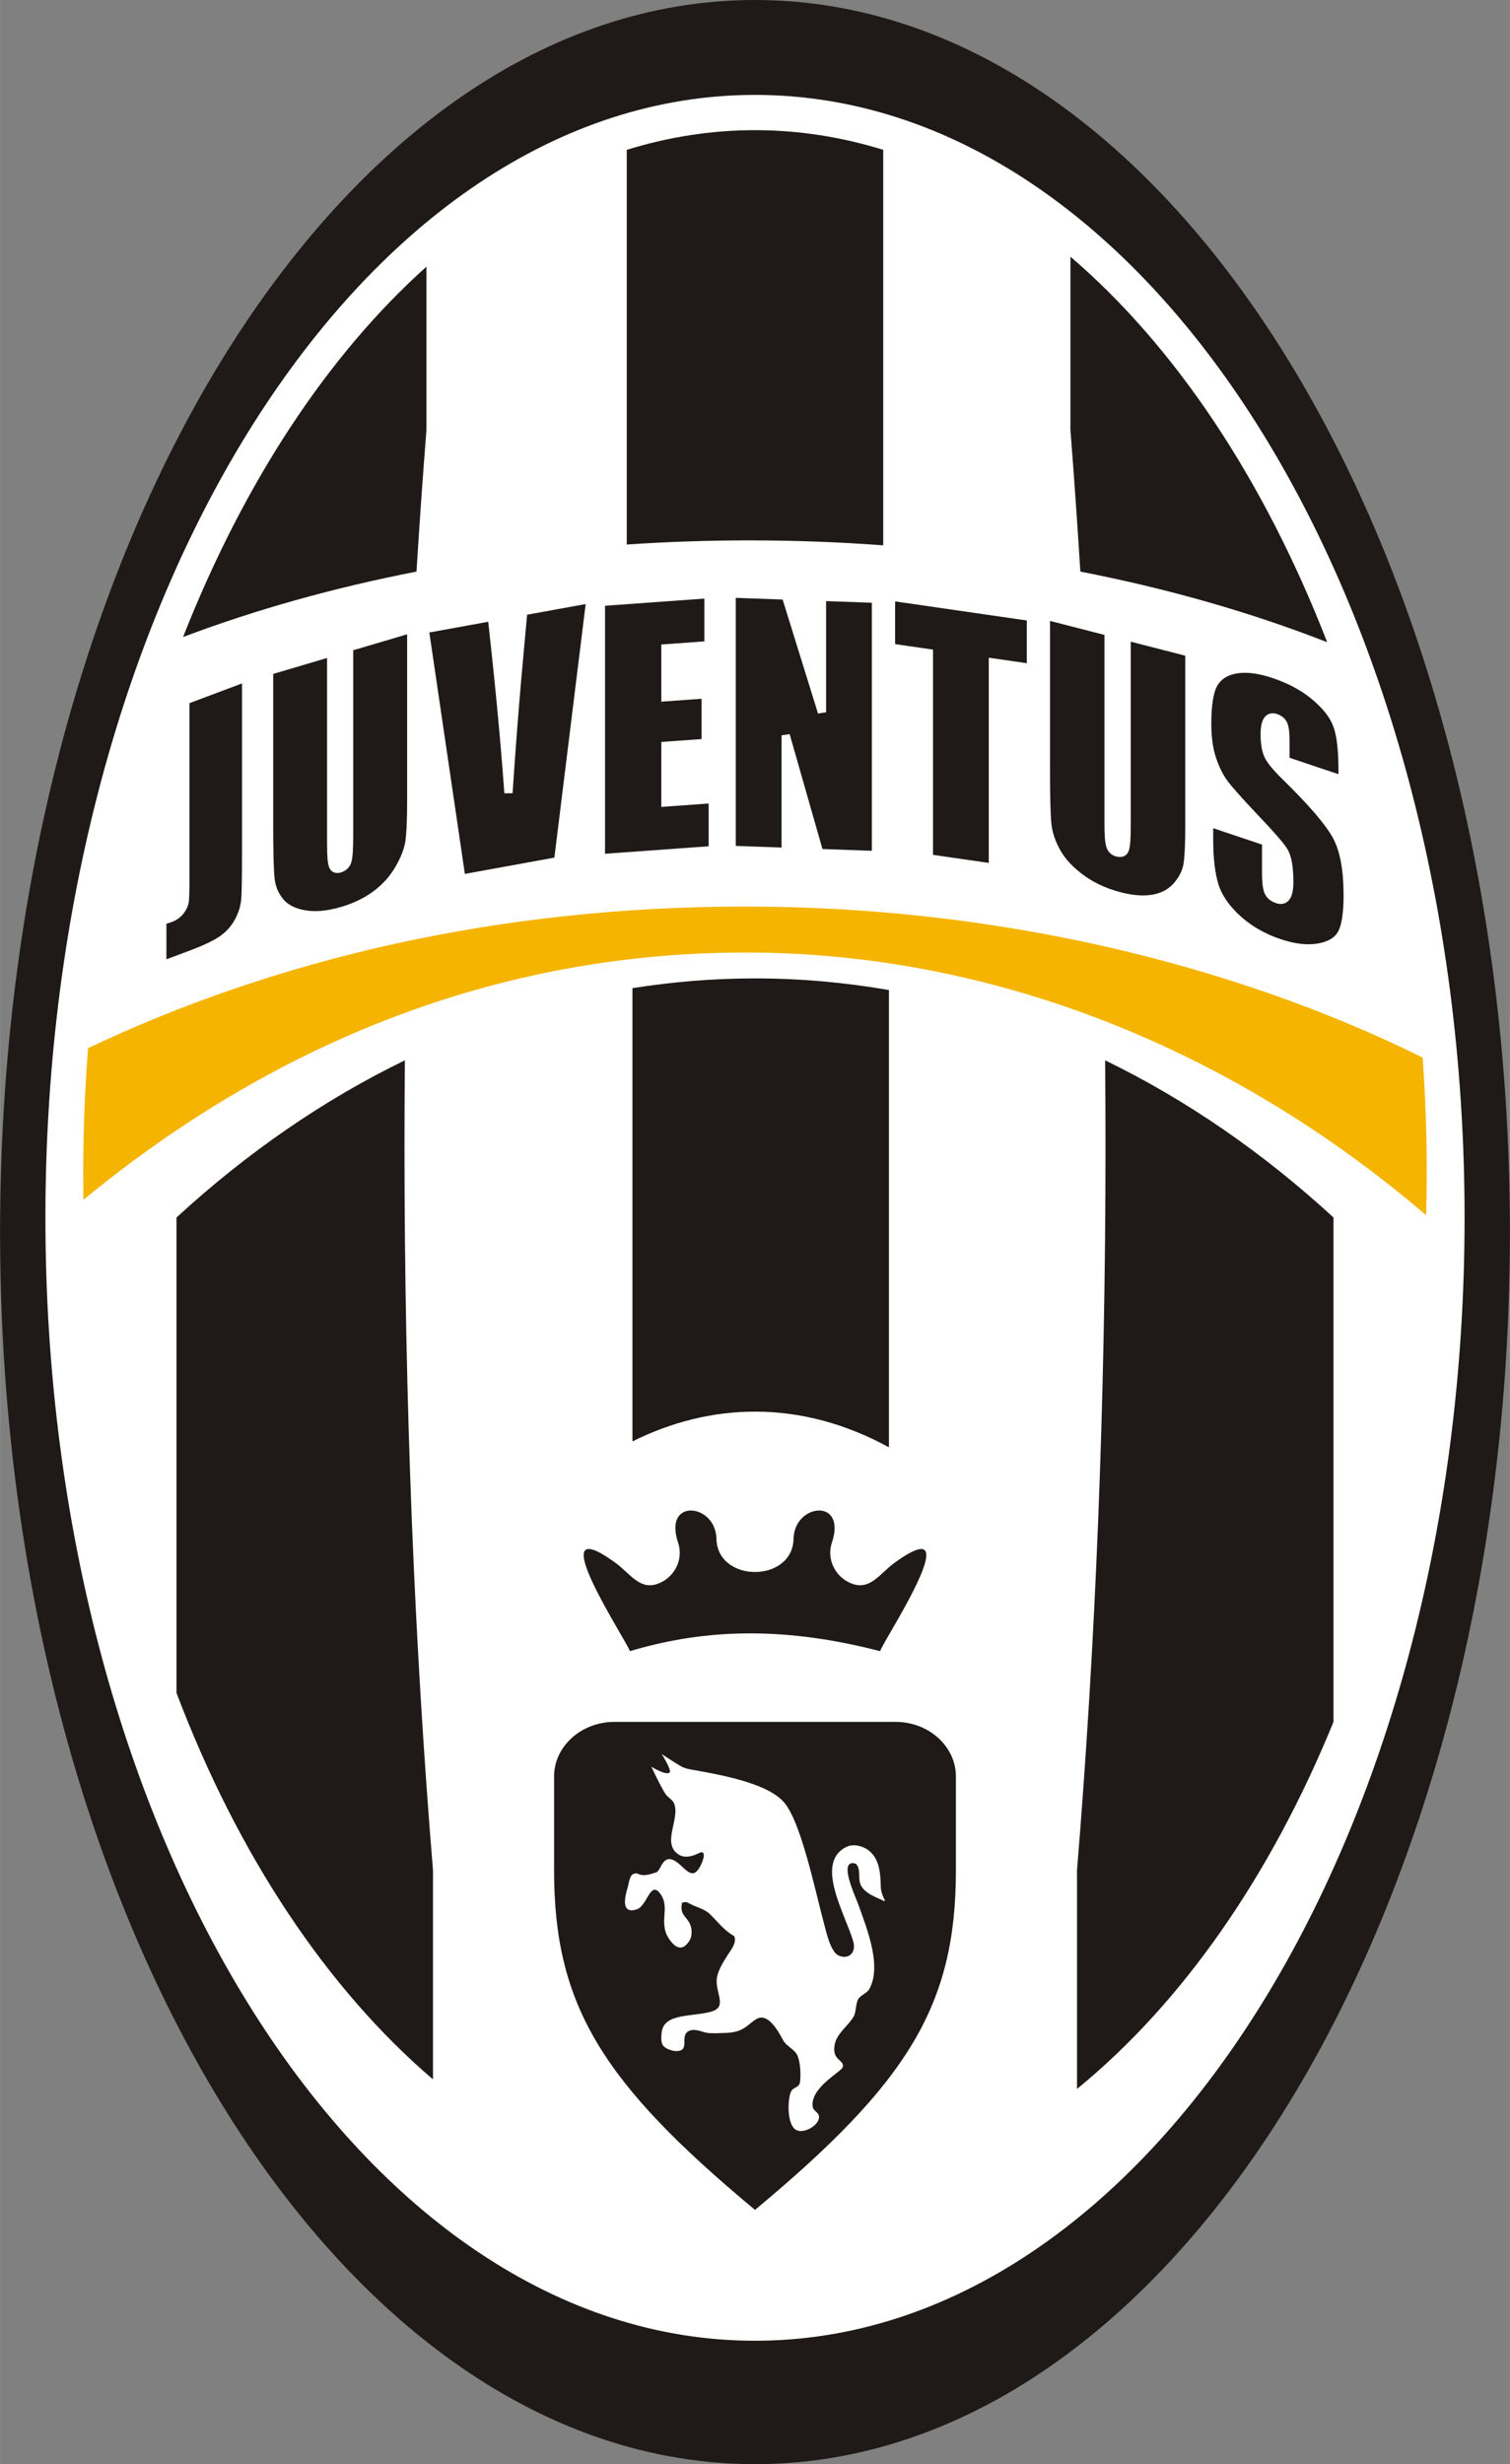
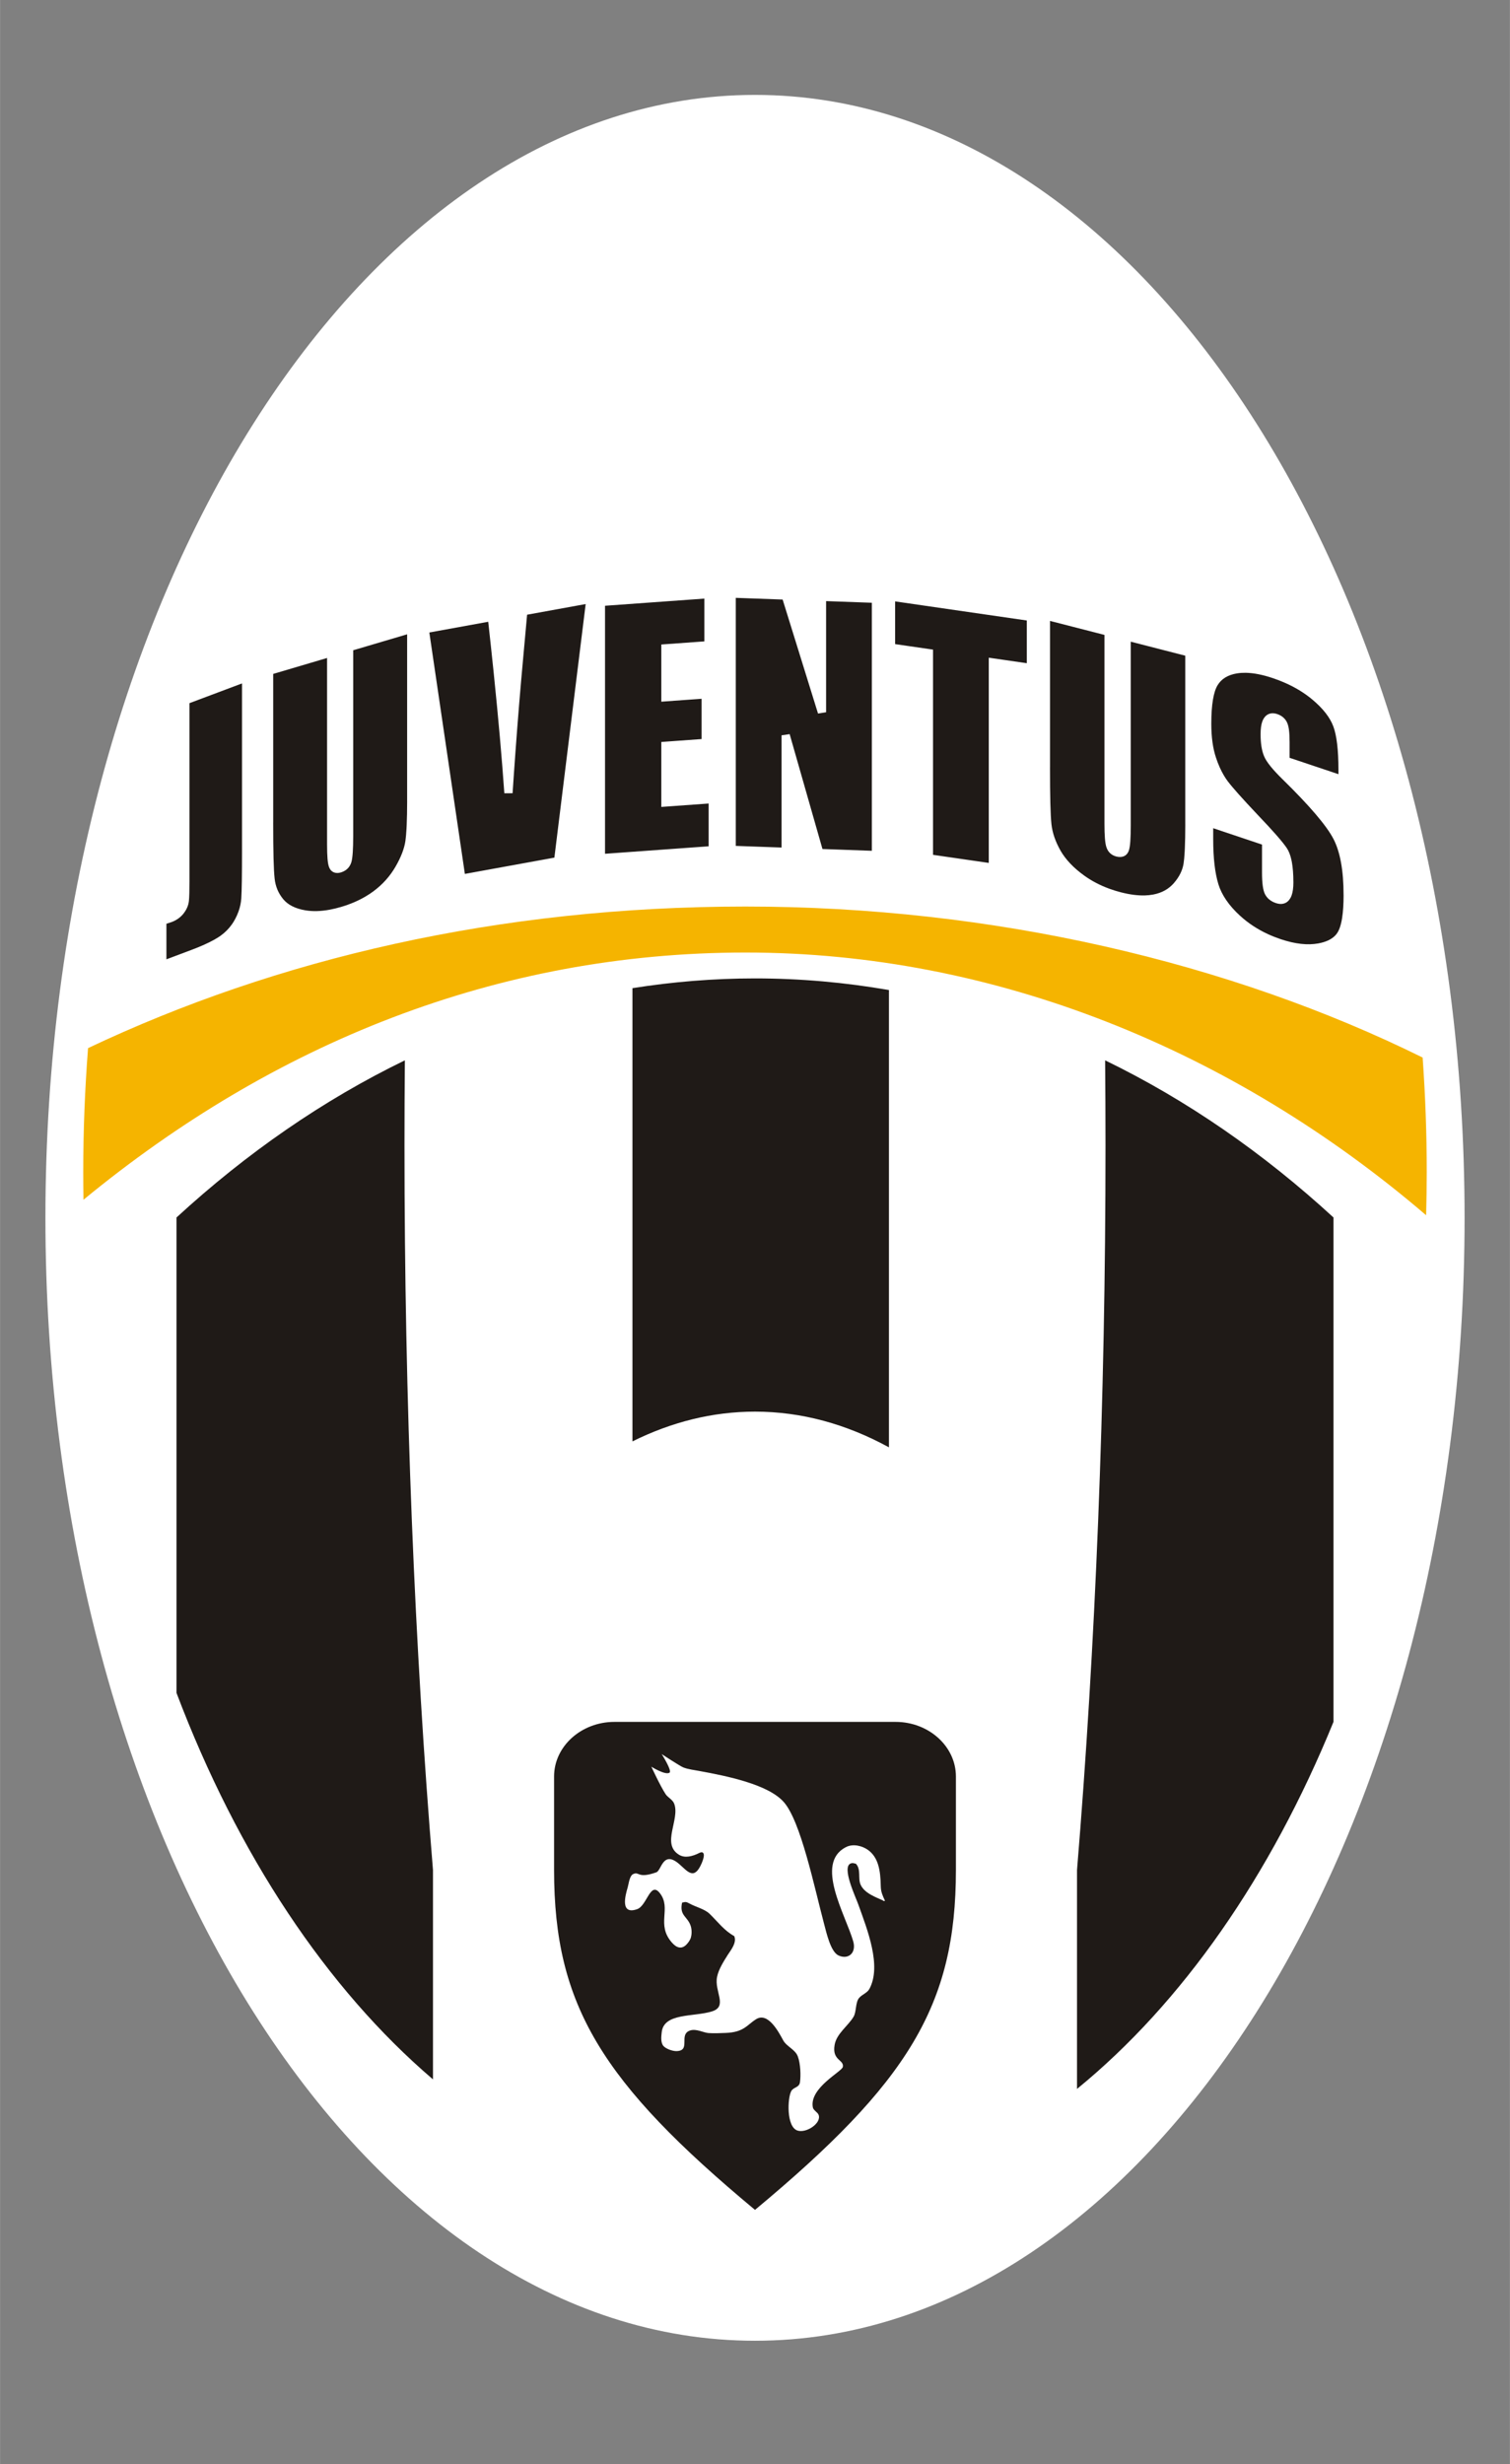
<svg xmlns="http://www.w3.org/2000/svg" xml:space="preserve" width="2088px" height="3407px" shape-rendering="geometricPrecision" text-rendering="geometricPrecision" image-rendering="optimizeQuality" fill-rule="evenodd" clip-rule="evenodd" viewBox="0 0 2174.08 3547.71">
  <rect x="0" y="0" width="2174.08" height="3547.71" fill="#808080" stroke="none" />
  <g id="Ebene_x0020_1">
-     <path fill="#1F1A17" d="M1087.04 0c600.256,0 1087.04,794.356 1087.04,1773.86 0,979.507 -486.787,1773.86 -1087.04,1773.86 -600.25,0 -1087.04,-794.35 -1087.04,-1773.86 0,-979.501 486.787,-1773.86 1087.04,-1773.86z" />
    <path fill="white" d="M1087.04 136.639c564.19,0 1021.72,723.974 1021.72,1616.7 0,892.725 -457.535,1616.7 -1021.72,1616.7 -564.184,0 -1021.72,-723.974 -1021.72,-1616.7 0,-892.731 457.535,-1616.7 1021.72,-1616.7z" />
-     <path fill="#1F1A17" d="M1087.03 187.41c63.149,0 124.857,9.808 184.652,28.325l0 569.379c-63.097,-4.687 -127.471,-7.107 -192.858,-7.107 -59.733,0 -118.591,2.049 -176.442,5.957l0 -568.229c59.797,-18.516 121.498,-28.325 184.648,-28.325zm454.209 182.199c151.247,129.388 278.736,321.171 369.294,554.01l0 0.852c-108.428,-42.418 -227.705,-76.756 -355.023,-101.516 -4.292,-69.112 -9.035,-136.976 -14.271,-203.513l0 -249.834zm-1277.71 547.55c87.074,-221.521 207.701,-405.383 350.371,-533.175l0 235.608c-5.23,66.491 -9.986,134.303 -14.265,203.37 -119.947,23.311 -232.776,55.126 -336.105,94.198z" />
    <path fill="#1F1A17" d="M582.878 1526.6c-117.504,57.026 -227.855,133.456 -328.817,226.247l0 684.491c88.121,232.679 215.999,425.416 369.3,556.413l0 -301.435c-26.39,-319.953 -41.033,-672.527 -41.033,-1042.99 0,-41.141 0.194,-82.049 0.55,-122.722zm697.011 -101.196c-63.109,-10.987 -127.46,-16.76 -192.858,-16.76 -59.734,0 -118.591,4.853 -176.442,14.036l0 652.534c56.18,-27.896 115.324,-42.853 176.442,-42.853 67.091,0 131.837,18.013 192.858,51.401l0 -658.358zm640.111 327.443c-100.961,-92.796 -211.307,-169.198 -328.811,-226.247 0.354,40.673 0.55,81.58 0.55,122.722 0,370.519 -14.638,723.15 -41.034,1043.14l0 315.003c151.247,-123.415 278.736,-306.352 369.295,-528.432l0 -726.182z" />
    <path fill="#F5B400" d="M1073.5 1305.18c355.641,0 697.383,80.281 974.866,217.4 3.861,54.234 5.922,109.321 5.922,165.141 0,20.742 -0.362,41.348 -0.905,61.885 -278.42,-238.487 -621.725,-378.221 -979.883,-378.221 -358.154,0 -680.154,131.042 -953.38,355.933 -0.218,-13.161 -0.343,-26.351 -0.343,-39.597 0,-60.483 2.409,-120.107 6.935,-178.709 271.921,-128.821 591.152,-203.832 946.788,-203.832z" />
    <path fill="#1F1A17" d="M1289.53 2479.06l-202.499 0 -202.5 0c-47.74,0 -86.793,35.328 -86.793,78.525l0 134.997c0,194.454 68.803,305.617 289.294,489.046 220.495,-183.428 289.293,-294.592 289.293,-489.046l0 -134.997c0,-43.196 -39.048,-78.525 -86.793,-78.525z" />
    <path fill="white" d="M952.733 2525.45c0,0 15.244,24.044 11.209,26.738 -6.111,4.007 -26.156,-8.634 -26.156,-8.634 0,0 13.195,28.571 20.772,39.877 3.061,4.452 10.053,7.702 12.171,13.504 8.509,22.7 -18.9,57.657 6.889,73.398 8.491,5.26 19.364,2.346 29.052,-2.5 0,0 3.039,-1.739 4.801,-0.807 4.726,2.381 -0.658,14.013 -1.333,15.799 -10.684,24.639 -19.919,11.707 -31.782,1.288 -24.061,-21.154 -25.835,8.784 -33.353,11.49 -27.238,9.636 -24.199,-1.534 -33.126,2.444 -5.625,2.353 -6.524,13.836 -8.172,19.387 -3.347,11.204 -11.272,39.929 13.562,31.288 14.494,-5.041 18.9,-41.222 32.965,-22.854 16.926,22.121 -5.934,44.581 17.087,70.84 6.3,7.181 13.612,10.493 20.988,2.94 2.603,-2.66 5.362,-6.512 6.408,-10.082 1.179,-4.155 1.682,-10.987 -0.378,-17.155 -4.72,-13.642 -16.377,-14.26 -12.285,-33.149 5.07,-1.144 5.745,-1.441 10.838,1.397 8.75,4.853 21.744,7.799 28.84,14.774 11.552,11.232 20.868,24.044 35.368,32.015 4.343,9.395 -5.705,21.355 -8.994,26.563 -5.722,9.126 -13.522,21.085 -15.69,32.232 -4.24,20.852 15.764,42.253 -7.107,49.554 -26.511,8.354 -69.908,1.7 -72.636,30.436 -0.556,5.349 -1.775,14.11 2.409,19.278 3.365,4.051 12.663,7.495 18.499,7.525 22.299,-0.207 2.461,-24.194 20.33,-29.79 8.756,-2.667 18.969,3.216 26.013,3.788 7.76,0.589 17.83,0.097 24.554,-0.149 26.71,-0.865 30.985,-11.627 44.208,-19.821 17.269,-10.792 32.679,19.008 38.807,30.206 4.83,9.179 17.476,13.299 21.195,23.398 4.057,11.015 4.406,27.913 3.101,37.199 -1.173,7.949 -9.315,6.798 -12.588,12.824 -5.333,9.785 -7.29,51.167 8.921,56.695 12.857,4.245 35.002,-10.689 30.521,-22.529 -1.316,-3.708 -7.542,-6.551 -8.319,-10.791 -5.424,-27.936 41.948,-51.568 43.19,-58.24 2.049,-10.615 -15.764,-9.024 -11.856,-31.569 2.683,-16.439 19.61,-27.535 27.335,-40.77 4.159,-7.067 2.563,-20.371 7.736,-26.757 4.303,-5.288 11.724,-7.169 15.009,-13.189 17.915,-33.206 -2.827,-84.968 -16.022,-121.83 -3.805,-10.695 -24.29,-53.736 -10.849,-58.841 3.399,-1.327 5.562,0.269 7.422,0.378 7.771,8.212 2.724,20.823 6.734,30.007 5.465,12.365 21.487,18.024 32.72,23.054 -1.197,0.985 2.409,0.39 2.517,0.429 -3.227,-7.141 -6.002,-12.553 -6.14,-21.08 -0.32,-23.505 -3.753,-42.034 -18.803,-52.54 -7.575,-5.265 -20.822,-9.356 -31.712,-3.582 -44.65,23.364 -0.669,96.195 10.741,135.036 5.081,17.075 -6.861,27.145 -20.932,20.811 -11.45,-5.155 -17.401,-32.404 -20.932,-45.593 -14.013,-52.724 -33.555,-147.711 -57.988,-175.314 -22.391,-25.43 -81.775,-37.491 -121.573,-44.742 -6.402,-1.178 -16.622,-2.506 -23.009,-5.069 -5.201,-2.107 -31.179,-19.215 -31.179,-19.215z" />
    <path fill="#1F1A17" d="M1856.91 1294.68l0.047 -0.052 -0.012 -0.017 -0.034 0.069zm-0.08 -203.627l70.302 23.557 0 -6.106c0,-14.436 -0.623,-26.962 -1.9,-37.525 -1.242,-10.363 -3.084,-18.803 -5.515,-25.269 -2.415,-6.427 -6.123,-12.841 -11.118,-19.238 -5.07,-6.5 -11.519,-13.012 -19.329,-19.523l0.005 -0.006c-11.153,-9.287 -24.096,-17.201 -38.773,-23.701 -2.959,-1.311 -5.899,-2.53 -8.8,-3.651 -2.965,-1.144 -6.026,-2.248 -9.168,-3.307l-0.125 -0.041 -0.046 -0.022c-14.489,-4.853 -27.38,-7.365 -38.63,-7.57 -2.089,-0.034 -4.218,0.017 -6.352,0.149 -1.963,0.119 -3.949,0.343 -5.916,0.641l-0.263 0.039 0 -0.017c-6.632,1.076 -12.32,3.073 -17.036,5.963 -4.571,2.81 -8.263,6.512 -11.043,11.09l0 0.028c-2.907,4.726 -5.127,11.616 -6.655,20.617 -1.59,9.413 -2.397,21.04 -2.397,34.841 0,9.55 0.561,18.403 1.682,26.528l0 0.017c1.104,8.023 2.787,15.427 5.035,22.174l0 0.028c3.2,9.727 7.039,18.333 11.433,25.739 0.836,1.407 1.717,2.815 2.61,4.154l0 0.028c0.789,1.195 1.728,2.512 2.724,3.863l-4.726 3.719 4.754 -3.673 0.006 0.011 0.006 -0.005c3.462,4.612 8.794,10.957 16.004,19.043 7.29,8.183 16.417,18.048 27.358,29.606l-0.006 0.006c11.164,11.684 20.194,21.458 27.031,29.268l-0.017 0.011c7.113,8.109 12.16,14.432 15.112,18.958l0.017 0.023c2.677,4.165 4.76,9.544 6.237,16.085 0.246,1.053 0.503,2.34 0.766,3.81l0.006 0c1.419,7.835 2.14,17.379 2.157,28.583l0.023 0 0 0.326c0,7.741 -0.853,14.019 -2.558,18.803 -0.378,1.064 -0.802,2.054 -1.242,2.94l-0.006 0c-0.417,0.865 -0.96,1.729 -1.534,2.564l0.012 0.017 -0.081 0.114 -4.864 -3.531 4.818 3.582c-2.3,3.29 -5.293,5.379 -8.932,6.242 -3.256,0.774 -6.878,0.487 -10.844,-0.841l-0.022 0c-5.242,-1.745 -9.425,-4.497 -12.526,-8.125l0 -0.023c-0.617,-0.721 -1.208,-1.499 -1.728,-2.282 -0.515,-0.772 -1.013,-1.62 -1.454,-2.472l-0.063 -0.149 -0.052 -0.097c-2.73,-5.648 -4.109,-15.828 -4.109,-30.608l0 -40.477 -70.296 -23.564 0 15.69c0,13.636 0.635,25.892 1.894,36.736 1.242,10.735 3.112,20.13 5.579,28.181l-0.017 0.006c2.392,7.754 6.162,15.409 11.319,22.94 5.241,7.661 11.89,15.18 19.912,22.522l0.03 0c11.581,10.609 24.913,19.415 39.957,26.356 2.758,1.276 5.774,2.575 9.03,3.858 3.164,1.253 6.311,2.409 9.406,3.456l0 -0.006 0.121 0.041 0.052 0.017c10.42,3.49 20.159,5.739 29.188,6.729 8.869,0.984 17.138,0.766 24.754,-0.612 10.443,-1.905 18.369,-5.482 23.718,-10.678l0.006 0.017c0.956,-0.938 1.883,-1.98 2.718,-3.078l0 -0.028c0.847,-1.11 1.591,-2.255 2.204,-3.382l0.017 -0.075 0.08 -0.137 0.005 0.005c1.602,-3.009 2.993,-6.883 4.126,-11.576 0.59,-2.472 1.117,-5.138 1.551,-7.948 1.38,-8.869 2.089,-19.672 2.1,-32.365l-0.028 0 0 -0.371c0,-17.756 -1.236,-33.434 -3.72,-46.996 -2.437,-13.35 -6.082,-24.691 -10.918,-33.978 -4.926,-9.458 -13.452,-21.298 -25.538,-35.494 -12.245,-14.373 -28.175,-31.168 -47.802,-50.372 -7.016,-6.895 -12.71,-13.023 -17.036,-18.357 -4.508,-5.562 -7.655,-10.448 -9.384,-14.625 -1.458,-3.457 -2.608,-7.348 -3.421,-11.657l0 -0.068 -0.406 -2.34 -0.023 -0.092c-0.802,-5.121 -1.219,-10.946 -1.23,-17.384l0 -0.326c0,-7.57 0.812,-13.648 2.42,-18.162l0.011 0.006c0.366,-1.054 0.772,-1.98 1.162,-2.769 0.48,-0.979 1.012,-1.854 1.538,-2.61l-0.046 0.069 0.052 -0.069 -0.006 0 0.006 0 0.028 -0.047 0.069 -0.097c2.215,-3.119 5.047,-5.11 8.469,-5.956 3.101,-0.778 6.529,-0.545 10.23,0.71 3.159,1.047 5.911,2.552 8.245,4.474 2.426,2.008 4.367,4.452 5.786,7.324l-0.017 0.006c1.144,2.312 2.036,5.396 2.643,9.207l0.023 0.119 0.287 1.975 0 0.074c0.544,4.366 0.841,9.865 0.852,16.439l0.028 0 0 0.476 0 22.877zm-150.24 95.05l0 -242.086 -78.496 -20.17 0 264.316c0,9.218 -0.212,16.84 -0.63,22.825 -0.434,6.283 -1.167,10.855 -2.168,13.687l-0.046 0.121c-2.1,5.636 -6.049,8.651 -11.834,8.996l-0.028 0c-0.944,0.05 -1.952,0.022 -2.97,-0.092 -1.007,-0.108 -1.997,-0.304 -2.964,-0.537l-0.097 -0.017 -0.155 -0.041c-3.451,-0.898 -6.397,-2.478 -8.806,-4.726l-0.028 0c-2.381,-2.238 -4.155,-5.081 -5.288,-8.509l-0.006 0c-1.012,-2.918 -1.756,-7.324 -2.202,-13.145 -0.429,-5.492 -0.641,-12.331 -0.641,-20.479l0 -272.15 -78.41 -20.153 0 210.666 -0.028 0c0,20.77 0.171,38.04 0.514,51.796 0.332,13.471 0.865,23.53 1.585,30.162l0 0.022c0.641,6.181 2.072,12.434 4.246,18.768 2.209,6.427 5.183,12.915 8.886,19.428l-0.011 0.005c3.69,6.386 8.36,12.566 14.002,18.523 5.659,5.98 12.325,11.713 19.97,17.213l0 0.017c10.878,7.834 23.06,14.196 36.508,19.083 2.626,0.956 5.31,1.853 8.011,2.689 2.707,0.841 5.487,1.631 8.325,2.357l0.155 0.039c12.743,3.274 24.273,4.755 34.504,4.458 1.968,-0.058 3.925,-0.194 5.813,-0.378 1.746,-0.177 3.606,-0.453 5.506,-0.789l0 0.011 0.48 -0.086c6.272,-1.173 11.92,-3.17 16.944,-5.968 4.939,-2.758 9.31,-6.317 13.081,-10.666l-0.017 -0.017c3.891,-4.492 6.981,-9.082 9.265,-13.728 2.254,-4.6 3.788,-9.322 4.56,-14.145 0.664,-4.24 1.195,-9.957 1.596,-17.103l0.229 -4.509c0.429,-9.505 0.664,-20.994 0.67,-34.418l-0.023 0 0 -1.27zm-228.21 -231.259l0 -61.507 -189.591 -27.495 0 61.507 49.438 7.169 5.145 0.75 0 5.332 0 290.129 80.276 11.633 0 -288.395 0 -7.055 6.78 0.973 47.952 6.958zm-223.083 270.067l0 -357.106 -65.878 -2.369 0 159.995 -11.627 1.872 -50.956 -164.122 -67.452 -2.431 0 357.106 65.878 2.369 0 -161.547 11.674 -1.728 47.247 165.398 71.114 2.564zm-241.17 -363.091l-143.036 10.316 0 357.06 149.217 -10.758 0 -61.598 -61.811 4.458 -6.363 0.464 0 -6.587 0 -81.214 0 -5.717 5.573 -0.412 52.432 -3.781 0 -58.011 -51.642 3.719 -6.363 0.464 0 -6.585 0 -70.011 0 -5.716 5.573 -0.412 56.42 -4.074 0 -61.604zm-215.964 372.939l45.056 -365.083 -84.338 15.347 -5.9 65.146 0 0.023c-3.697,39.901 -7.347,84.195 -10.894,132.862l-2.049 28.748 -2.014 29.658 -0.039 0.583 -11.879 0.052c-3.468,-49.766 -8.538,-107.341 -15.233,-172.579 -1.23,-12.05 -2.621,-25.137 -4.109,-39.094 -1.206,-11.186 -2.477,-22.882 -3.85,-35.225l-84.796 15.416 51.161 347.595 128.885 -23.449zm-260.363 48.317l-0.046 0.023 0.006 0.017 0.039 -0.041zm48.352 -131.133l0 -238.709 -77.655 22.968 0 267.543c0,9.19 -0.218,16.915 -0.623,23.135 -0.429,6.437 -1.115,11.244 -2.025,14.373l-0.03 0.069c-1.625,5.31 -4.703,9.378 -9.212,12.154l0.006 0.011c-0.91,0.561 -1.814,1.048 -2.696,1.431 -0.904,0.395 -1.888,0.766 -2.895,1.075l-0.069 0.023 -0.138 0.041c-3.753,1.104 -7.072,1.092 -9.945,-0.023 -3.267,-1.281 -5.636,-3.77 -7.083,-7.439l0.022 -0.006c-1.07,-2.632 -1.853,-6.764 -2.3,-12.331 -0.424,-5.253 -0.642,-11.994 -0.642,-20.164l0 -268.768 -77.563 22.94 0 213.887 -0.028 0c0,20.772 0.166,37.955 0.509,51.522 0.326,13.23 0.858,22.974 1.574,29.218l0 0.058c0.623,5.71 1.979,11.02 4.027,15.907 2.055,4.887 4.859,9.481 8.394,13.779l-0.005 0c3.376,4.034 7.655,7.381 12.794,10.008 5.356,2.729 11.696,4.738 18.963,5.962 10.523,1.803 22.294,1.488 35.294,-0.938 2.444,-0.446 5.094,-1.029 7.891,-1.7 2.564,-0.623 5.31,-1.367 8.2,-2.209l0.028 0 0.453 -0.132 0 -0.005c12.805,-3.794 24.473,-8.784 34.854,-14.912l0.022 0c2.025,-1.19 4.011,-2.432 5.905,-3.686 1.928,-1.281 3.8,-2.58 5.579,-3.908l-0.006 -0.017 0.103 -0.074 3.52 4.949 -3.474 -4.972c6.5,-4.846 12.382,-10.197 17.63,-16.068 5.247,-5.865 9.86,-12.227 13.837,-19.072 3.976,-6.844 7.174,-13.429 9.583,-19.729 2.341,-6.106 3.92,-11.908 4.721,-17.39l0.006 0c0.669,-4.743 1.208,-10.792 1.602,-18.104l0.229 -4.613c0.423,-9.738 0.658,-21.366 0.669,-34.813l-0.028 0 0 -1.27zm-237.766 70.124l0 -238.103 -75.663 28.4 0 255.578 0.022 0c0,6.425 -0.063,12.32 -0.205,17.79 -0.125,5.07 -0.343,8.91 -0.623,11.474 -0.355,3.181 -1.167,6.266 -2.444,9.259 -1.219,2.854 -2.913,5.688 -5.053,8.485l0 0.023c-2.157,2.792 -4.709,5.265 -7.656,7.387 -2.895,2.088 -6.139,3.816 -9.732,5.161 -1.706,0.641 -4.24,1.476 -7.497,2.448l0 51.178 35.866 -13.47c13.613,-5.11 24.783,-10.122 33.417,-14.998l-0.005 -0.005c1.734,-0.985 3.307,-1.917 4.687,-2.782 1.413,-0.887 2.723,-1.739 3.891,-2.563l-0.006 -0.011 0.052 -0.041 0.16 -0.138c6.33,-4.532 11.754,-9.984 16.193,-16.279l0.017 0c0.807,-1.133 1.643,-2.403 2.484,-3.788l0 -0.028c0.887,-1.436 1.654,-2.769 2.289,-3.977l0.041 -0.075c3.645,-6.895 6.173,-13.836 7.558,-20.794l-0.017 -0.006c0.287,-1.487 0.532,-2.906 0.71,-4.189 0.178,-1.344 0.332,-2.694 0.435,-4.045l0 -0.103 0.006 0 0.034 -0.515 0 -0.028c0.354,-5.448 0.628,-14.043 0.801,-25.709 0.16,-10.753 0.24,-25.979 0.24,-45.538z" />
-     <path fill="#1F1A17" d="M1267.21 2377.25c0.692,-3.324 11.529,-21.298 24.262,-43.591 32.529,-56.98 77.442,-142.264 -2.993,-84.03 -21.195,15.341 -34.647,38.986 -59.631,31.169l-0.028 -0.023c-24.931,-7.822 -39.46,-34.819 -31.116,-59.613 21.95,-65.226 -54.081,-56.7 -55.156,-5.774 -1.339,63.819 -109.688,63.819 -111.027,0 -1.076,-50.926 -77.105,-59.452 -55.156,5.774 8.338,24.794 -6.186,51.791 -31.122,59.613l-0.023 0.023c-24.982,7.816 -38.435,-15.828 -59.629,-31.169 -111.92,-81.025 18.803,115.776 21.268,127.621 97.448,-29.119 210.608,-38.904 360.351,0z" />
  </g>
</svg>